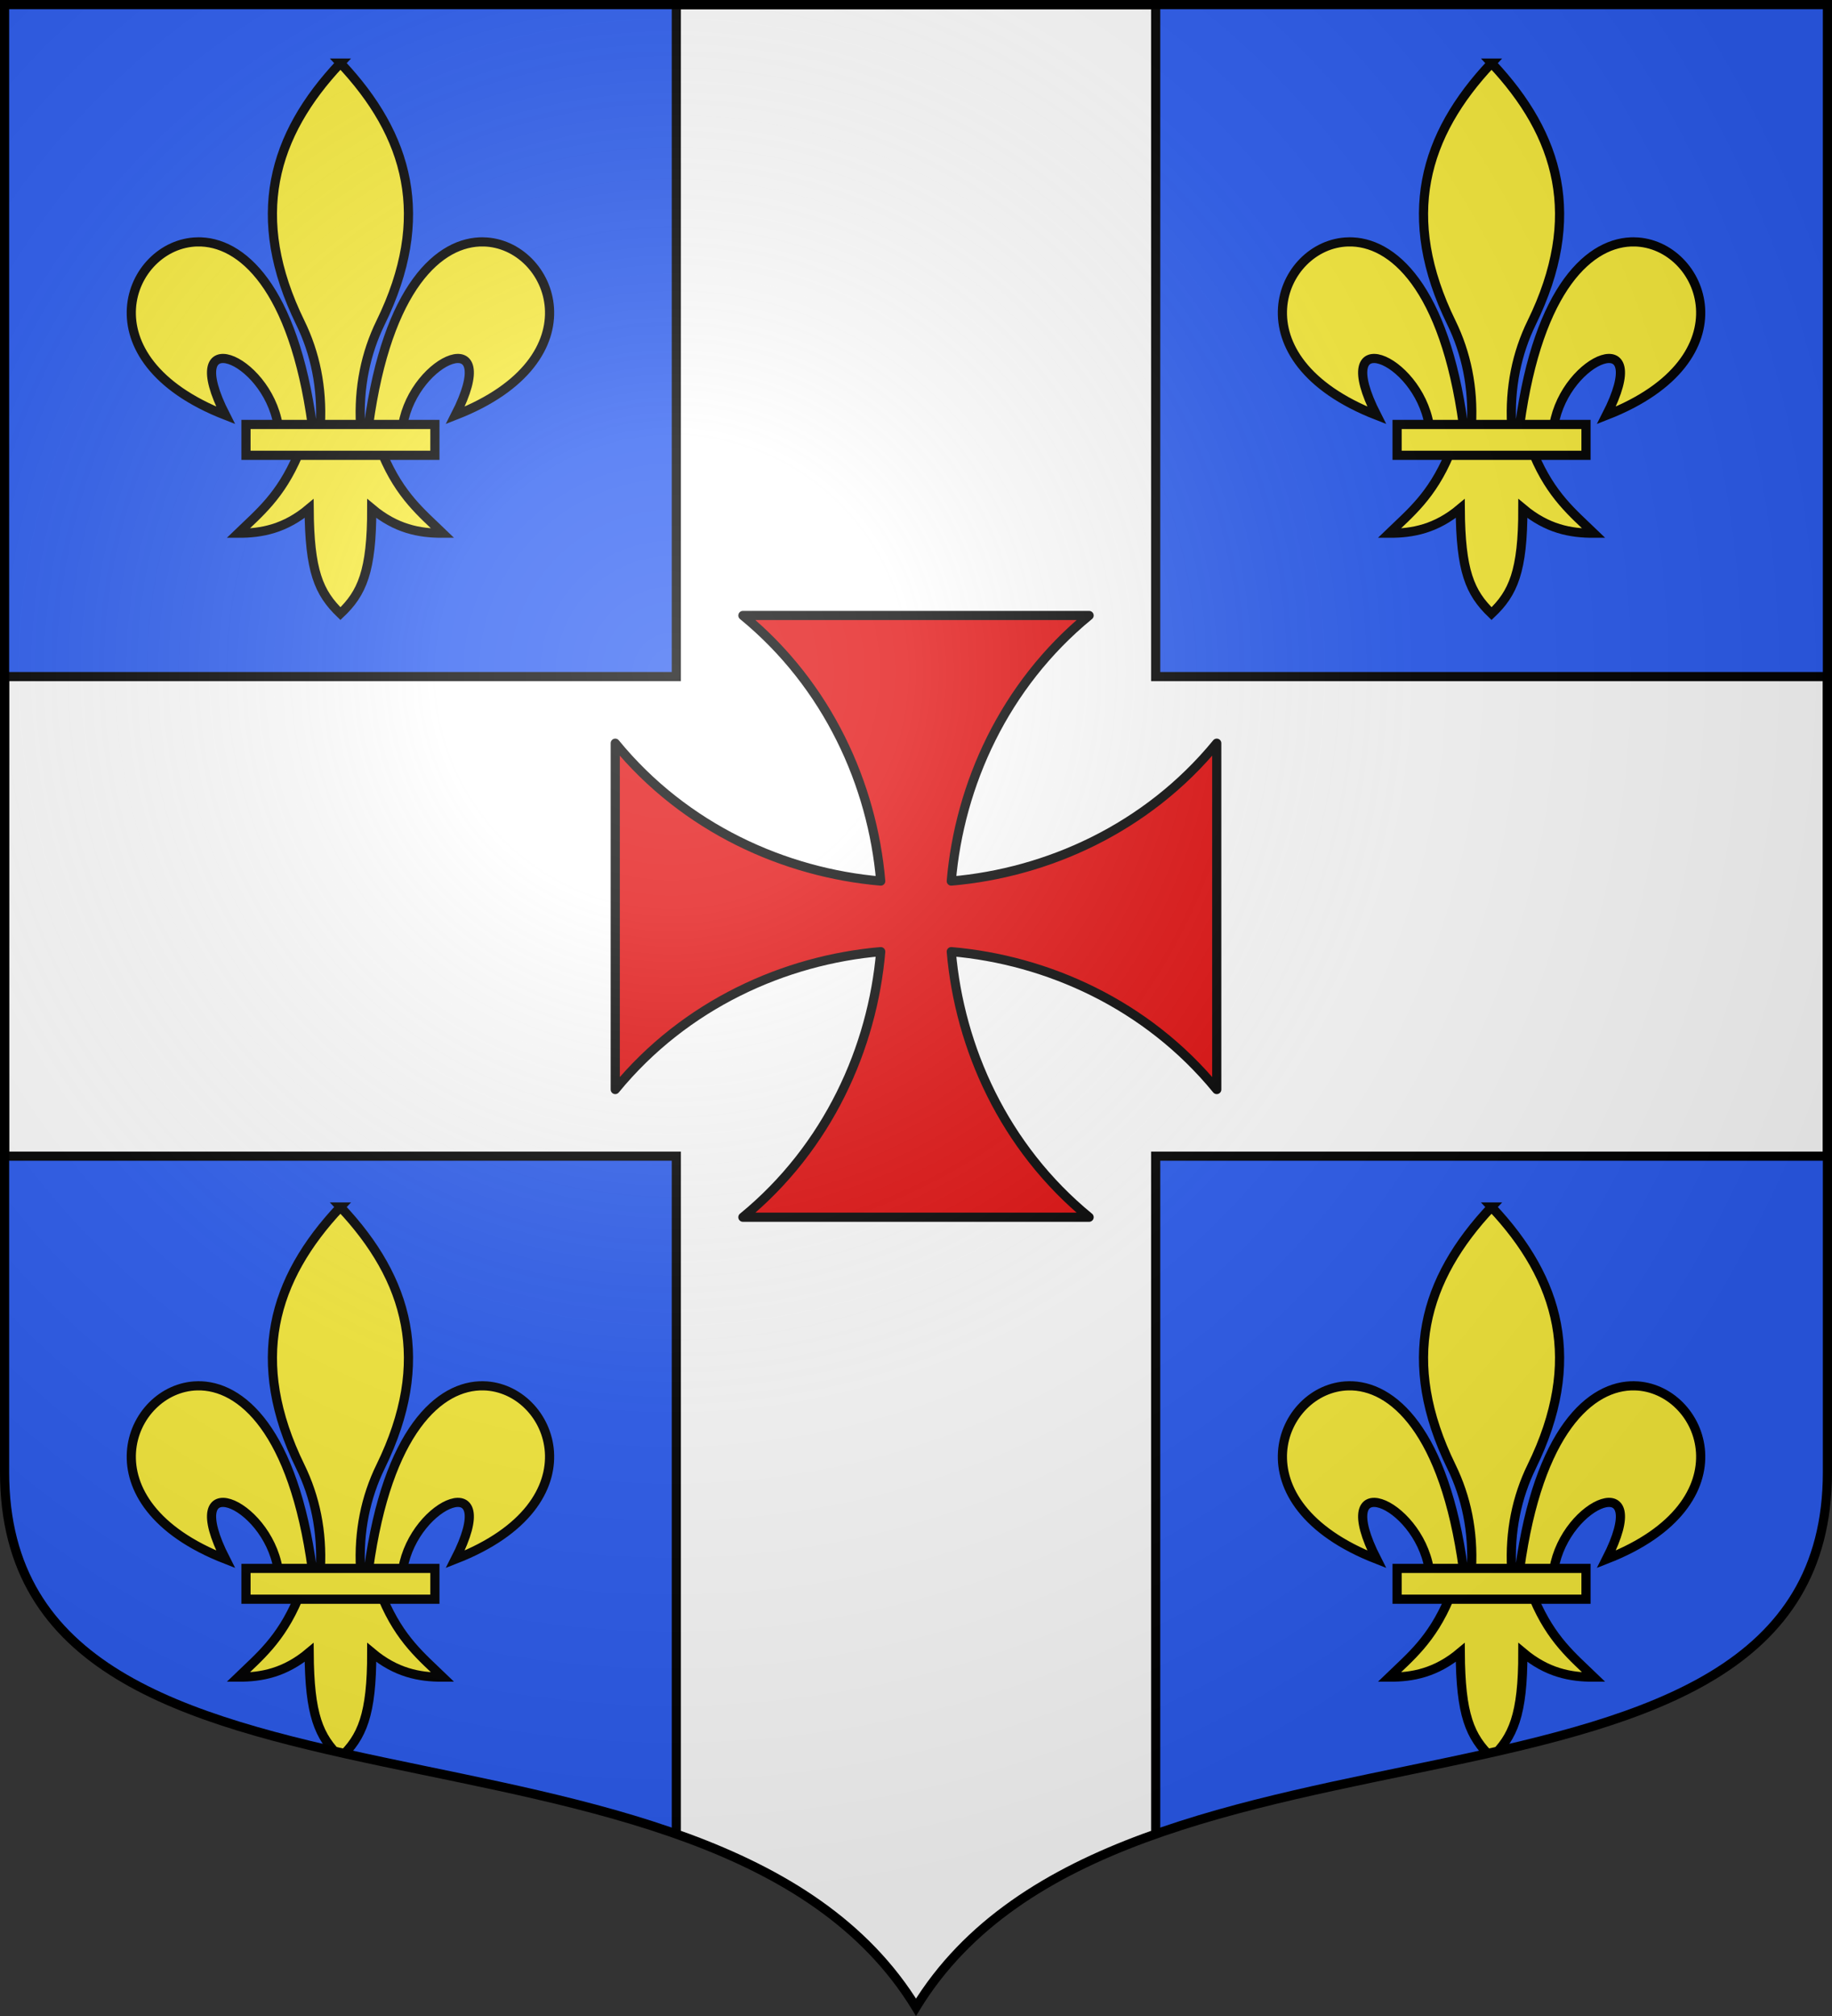
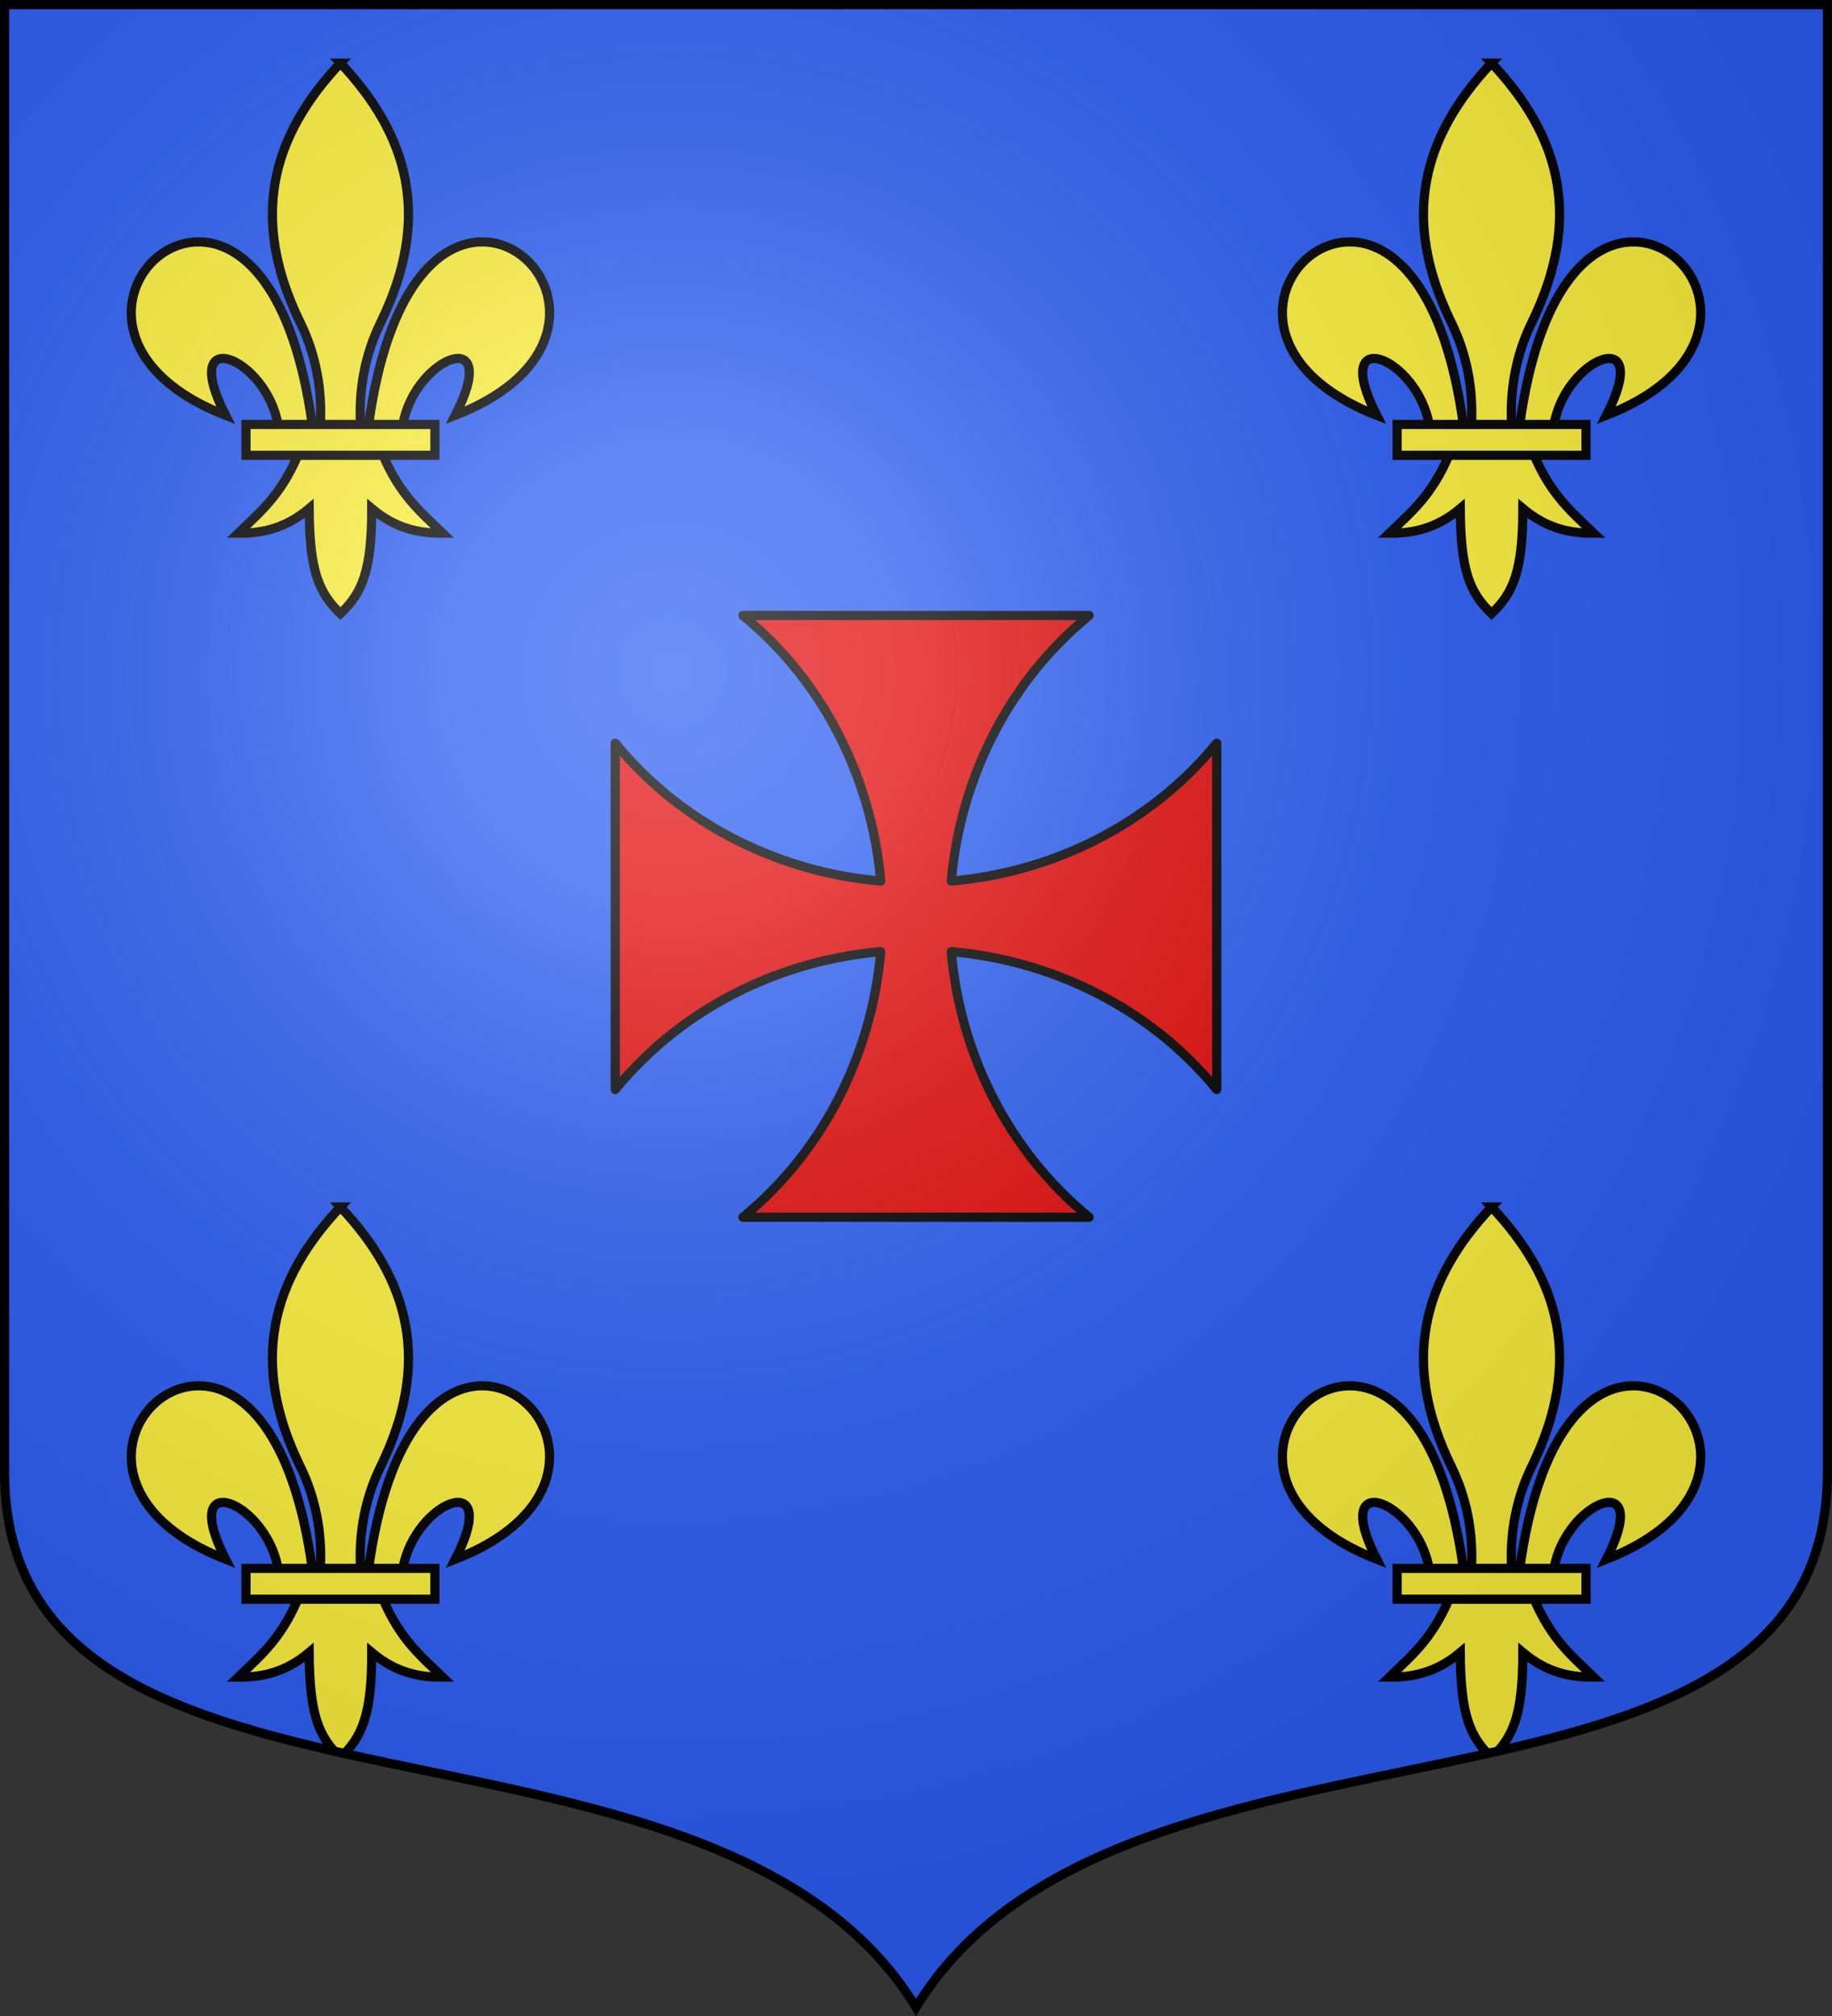
<svg xmlns="http://www.w3.org/2000/svg" xmlns:xlink="http://www.w3.org/1999/xlink" height="660" width="600">
  <rect width="100%" height="100%" fill="#333333" stroke="none" />
  <radialGradient id="a" cx="220" cy="220" gradientUnits="userSpaceOnUse" r="405">
    <stop offset="0" stop-color="#fff" stop-opacity=".31" />
    <stop offset=".19" stop-color="#fff" stop-opacity=".25" />
    <stop offset=".6" stop-color="#6b6b6b" stop-opacity=".125" />
    <stop offset="1" stop-opacity=".125" />
  </radialGradient>
  <clipPath id="b">
-     <path d="m1.5 1.5v480.492c0 128.785 231.64 65.81 298.5 175.133 66.86-109.323 298.5-46.348 298.5-175.133v-480.492z" />
-   </clipPath>
+     </clipPath>
  <clipPath id="c">
    <path d="m1.5 1.5v480.492c0 128.785 231.64 65.81 298.5 175.133 66.86-109.323 298.5-46.348 298.5-175.133v-480.492z" />
  </clipPath>
  <path d="m1.5 1.5v480.492c0 128.783 231.637 65.812 298.5 175.129 66.863-109.317 298.5-46.346 298.5-175.129v-480.492z" fill="#2b5df2" />
-   <path clip-path="url(#b)" d="m221.5 1.5v220h-220v157h220v239.512c44.768 27.69 78.5 40.387 78.5 40.387s33.732-12.697 78.5-40.387v-239.512h220v-157h-220v-220z" fill="#fff" stroke="#000" stroke-width="3" />
  <g clip-path="url(#c)">
    <g id="d" fill="#fcef3c" stroke="#000" stroke-width="1.415" transform="matrix(2.121 0 0 2.12 34.536 15.585)">
      <path d="m58.404 30.003c10.624.255 17.914 18.079-4.381 26.78 7.369-14.435-6.305-9.002-8.108 1.488h-5.281c2.918-21.306 10.964-28.431 17.77-28.268zm-28.67 32.88c-2.69 6.351-6.011 8.986-9.239 12.106 3.618.017 7.22-.678 10.958-3.814.064 9.675 1.472 12.982 4.833 16.233 3.323-3.149 4.844-6.547 4.833-16.233 3.738 3.136 7.34 3.83 10.958 3.814-3.228-3.121-6.549-5.756-9.239-12.106zm6.552-60.496c-10.504 11.151-14.16 23.801-6.2 40.084 2.304 4.713 3.408 10.027 3.1 15.8h6.2c-.308-5.773.796-11.087 3.1-15.8 7.96-16.283 4.304-28.933-6.2-40.084zm-22.118 27.616c-10.624.255-17.914 18.079 4.381 26.78-7.369-14.435 6.305-9.002 8.108 1.488h5.281c-2.918-21.306-10.964-28.431-17.77-28.268z" fill="#fcef3c" fill-rule="evenodd" stroke="#000" stroke-width="1.415" />
      <path d="m21.701 58.196h29.17v4.761h-29.17z" fill="#fcef3c" stroke="#000" stroke-width="1.415" />
    </g>
    <use height="100%" transform="translate(377)" width="100%" xlink:href="#d" />
    <use height="100%" transform="translate(0 374.5)" width="100%" xlink:href="#d" />
    <use height="100%" transform="translate(377 374.5)" width="100%" xlink:href="#d" />
  </g>
  <path d="m243.304 201.5c28.001 22.934 42.448 55.645 45.143 86.947-31.304-2.695-64.011-17.141-86.947-45.14v113.385c22.936-27.999 55.642-42.445 86.947-45.14-2.695 31.303-17.142 64.013-45.143 86.947h113.392c-28.001-22.934-42.448-55.645-45.143-86.947 31.304 2.695 64.011 17.141 86.947 45.14v-113.385c-22.936 27.999-55.642 42.445-86.947 45.14 2.695-31.303 17.142-64.013 45.143-86.947z" fill="#e20909" stroke="#000" stroke-linecap="round" stroke-linejoin="round" stroke-width="3" />
  <path d="m1.5 1.5v481.5c0 129.055 231.64 65.948 298.5 175.5 66.86-109.552 298.5-46.445 298.5-175.5v-481.5z" fill="url(#a)" />
  <path d="m1.5 1.5v480.492c0 128.785 231.64 65.81 298.5 175.133 66.86-109.323 298.5-46.348 298.5-175.133v-480.492z" fill="none" stroke="#000" stroke-width="3" />
</svg>